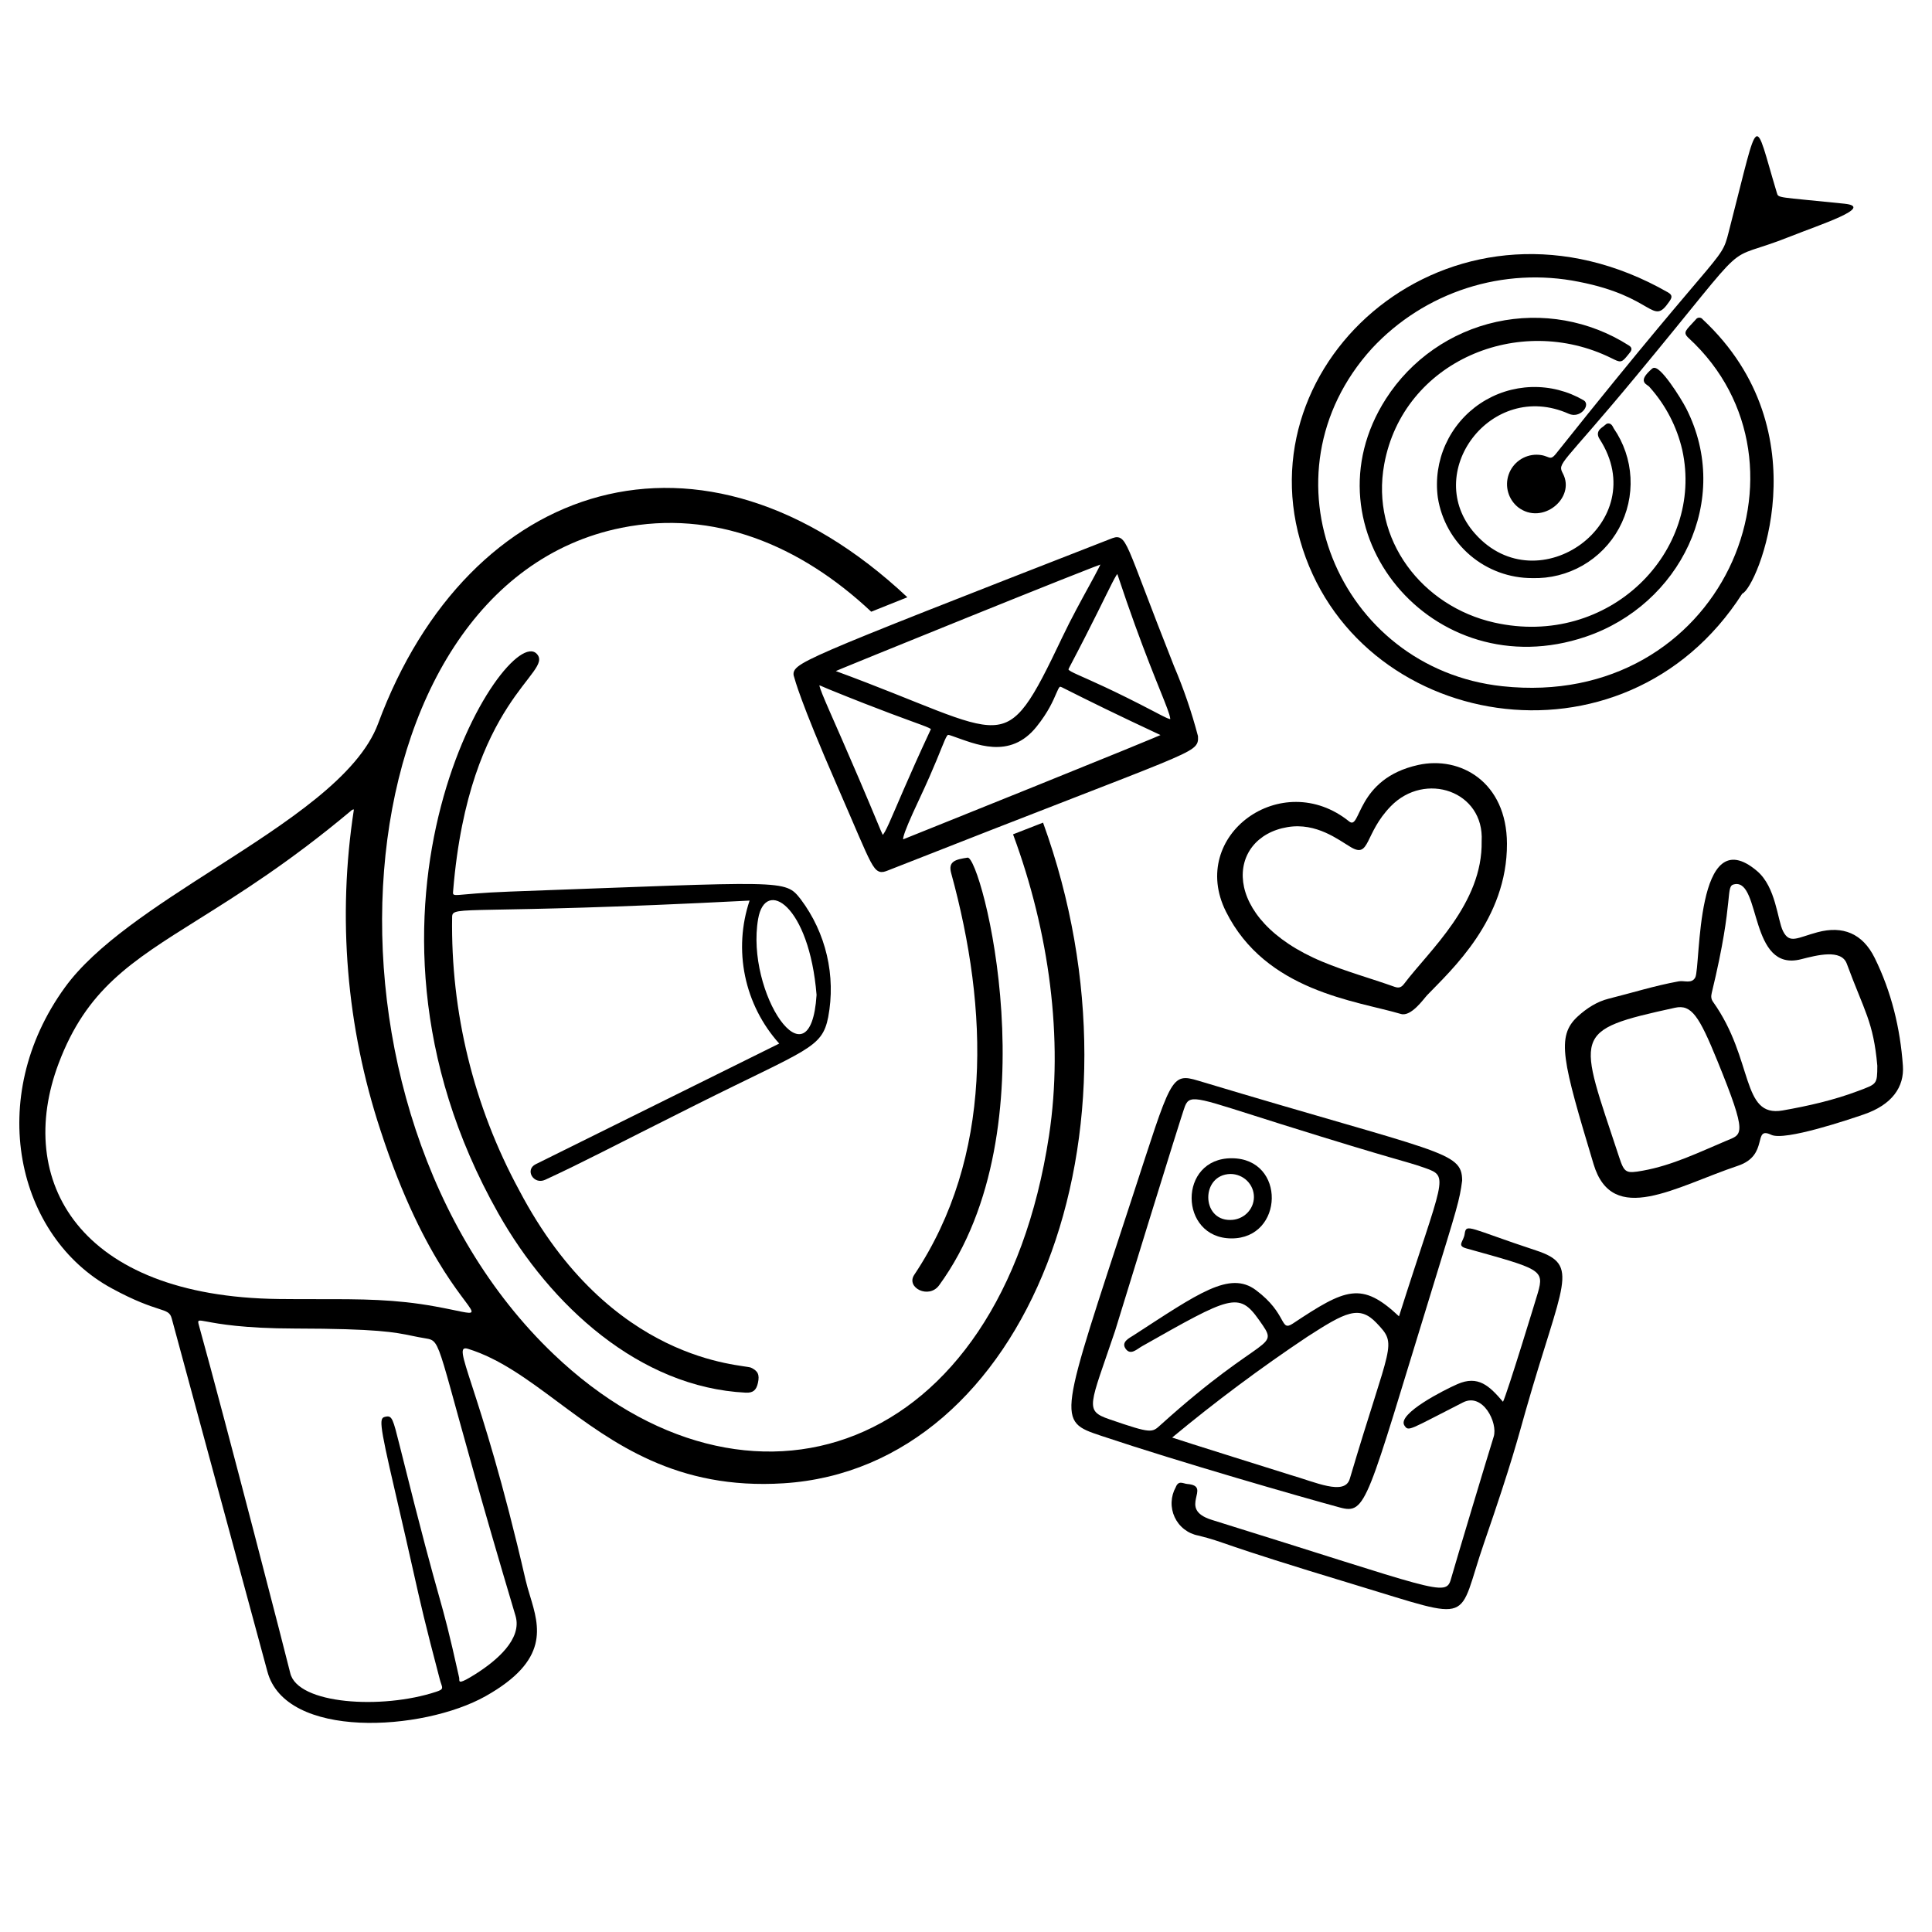
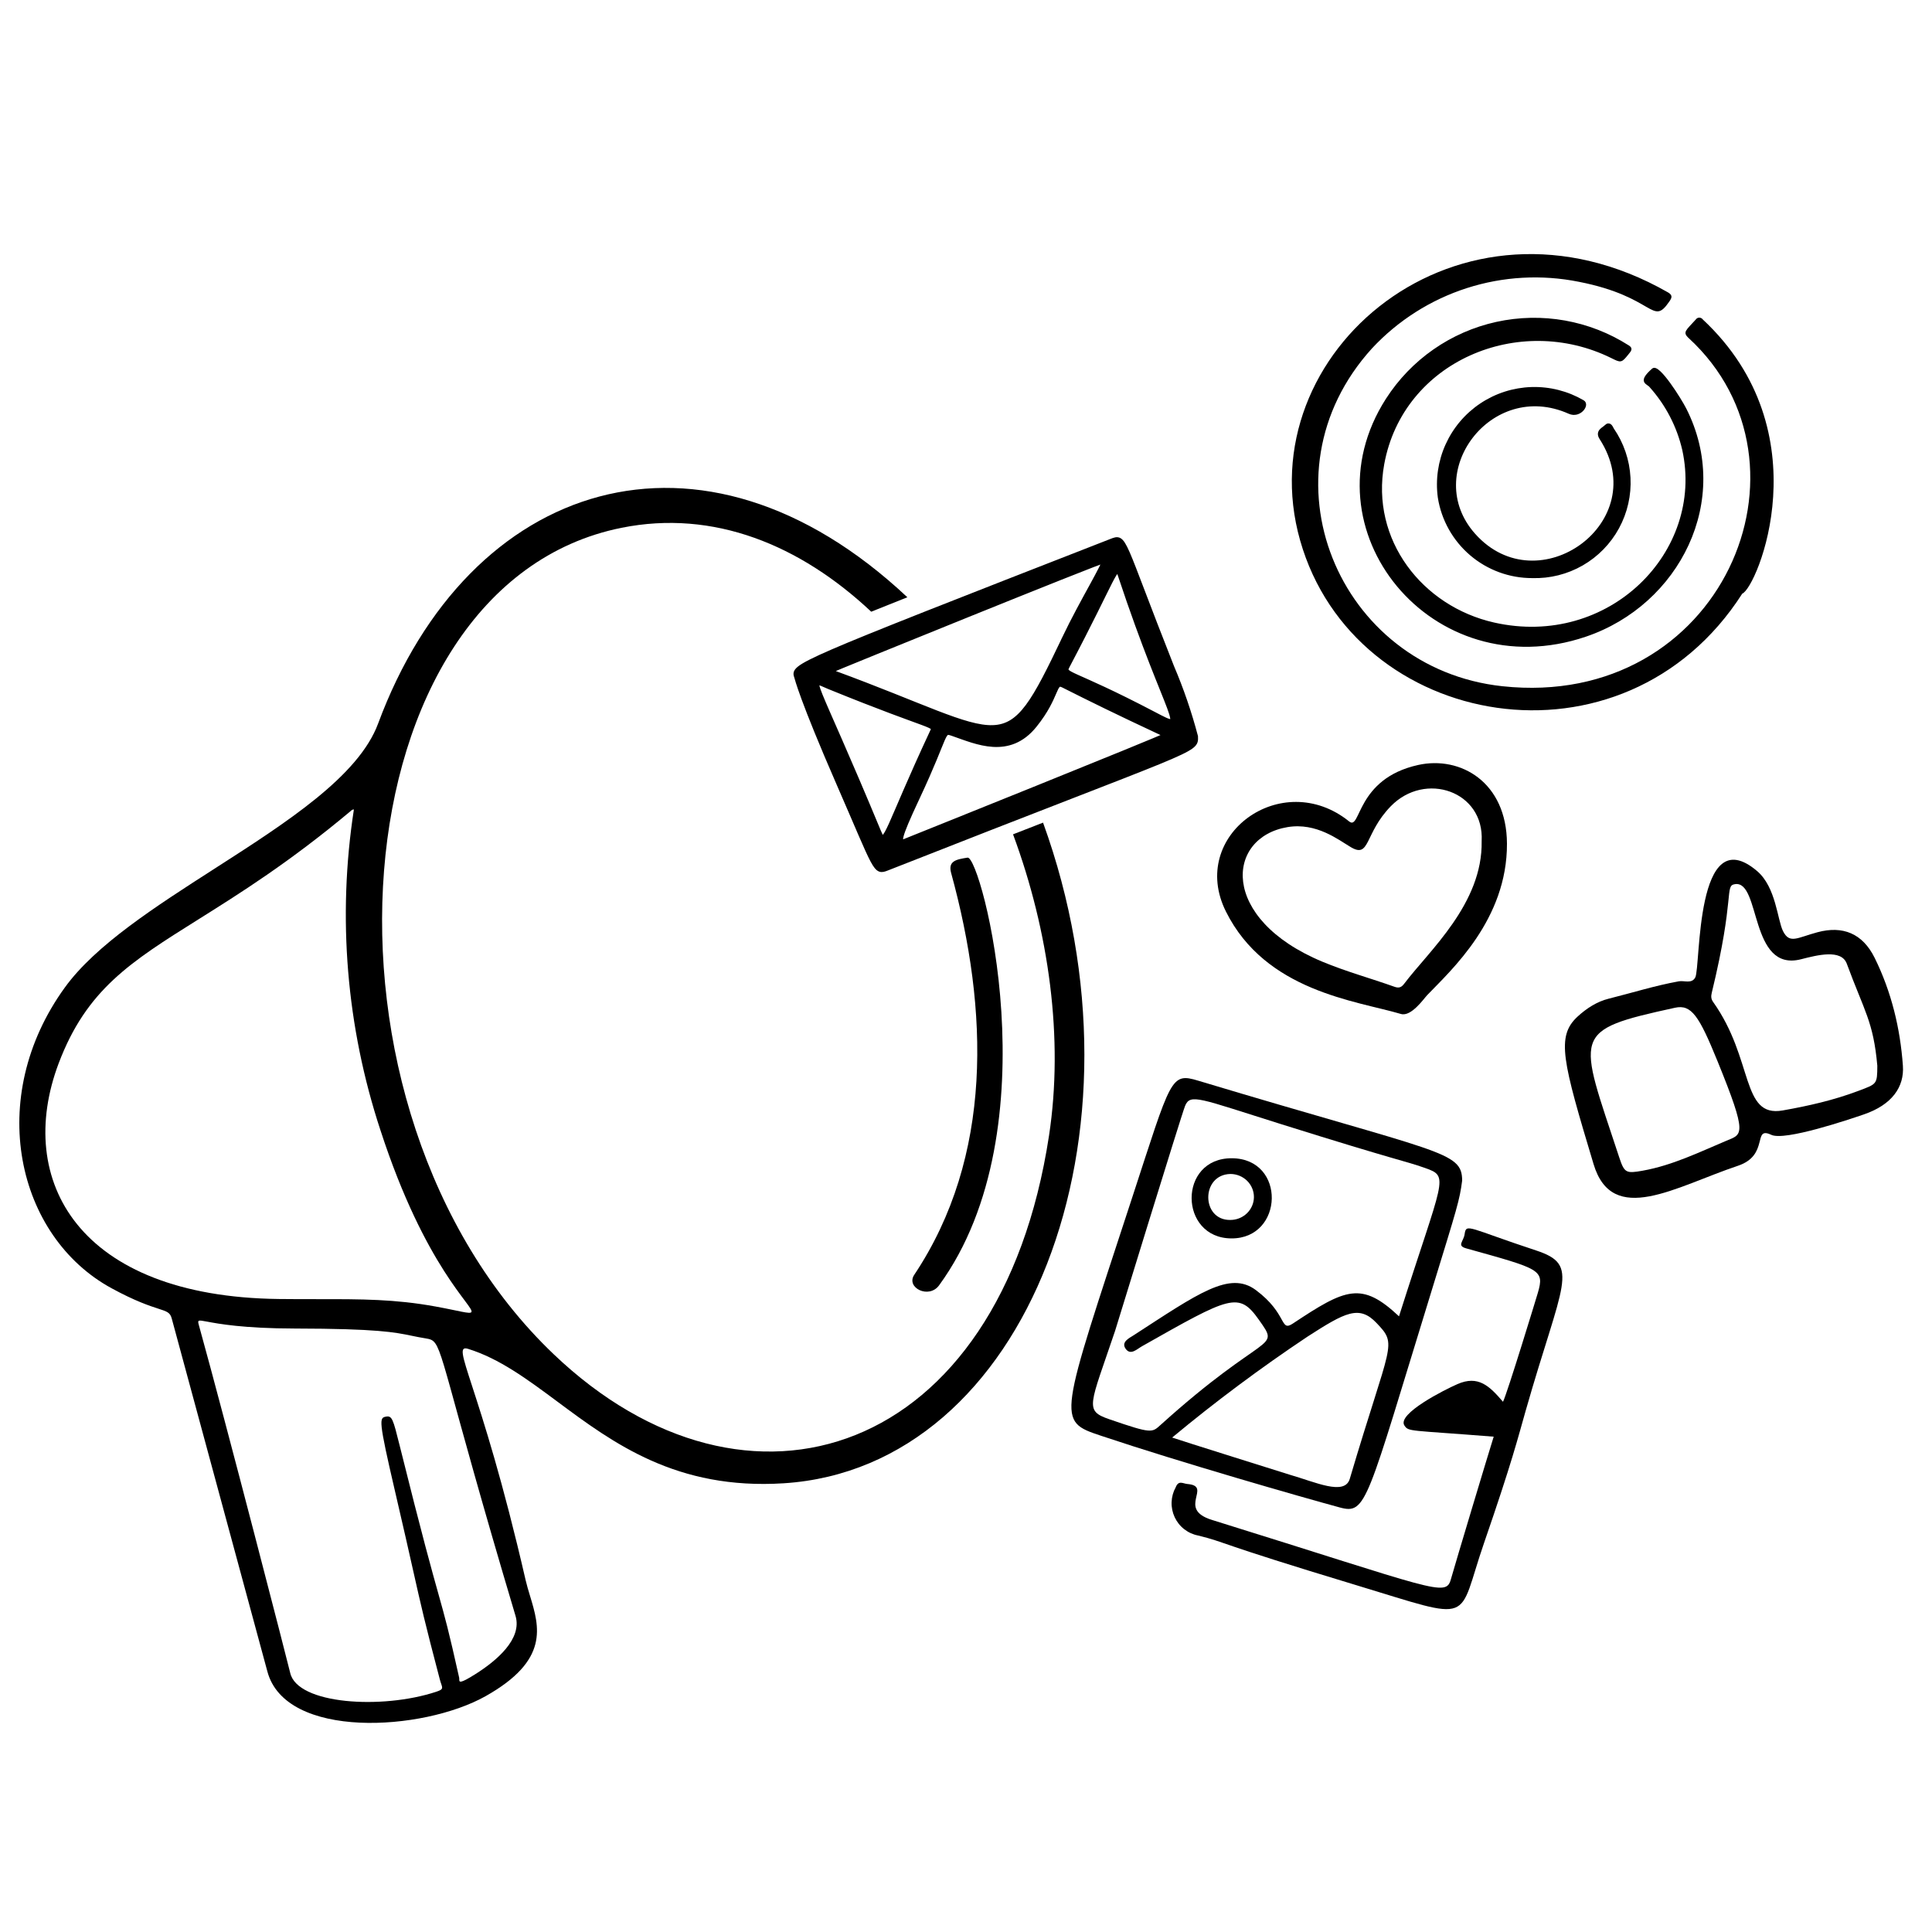
<svg xmlns="http://www.w3.org/2000/svg" width="200" height="200" viewBox="0 0 200 200" fill="none">
-   <path d="M80.665 108.029C78.89 106.054 77.67 103.643 77.131 101.044C76.592 98.443 76.752 95.746 77.597 93.228C48.224 94.74 46.84 93.672 46.805 94.901C46.644 104.772 49.031 114.515 53.734 123.195C63.206 141.239 76.954 141.211 77.742 141.58C78.451 141.913 78.652 142.292 78.462 143.155C78.294 143.919 77.948 144.205 77.195 144.168C66.224 143.623 56.983 135.168 51.582 125.603C33.588 93.737 52.433 64.366 55.563 67.683C57.404 69.629 48.555 72.334 46.914 92.159C46.842 93.038 46.669 92.521 52.778 92.297C81.473 91.252 81.24 90.999 82.892 93.093C84.187 94.817 85.109 96.792 85.598 98.892C86.088 100.992 86.135 103.171 85.736 105.29C85.097 108.528 83.602 108.58 72.057 114.361C63.086 118.853 60.422 120.291 56.442 122.128C55.237 122.686 54.294 121.092 55.46 120.517L80.665 108.029ZM84.531 102.997C83.775 93.667 79.222 90.858 78.483 95.12C77.152 102.779 83.904 112.783 84.531 102.99V102.997Z" fill="black" />
  <path d="M97.218 133.052C96.155 134.511 93.758 133.297 94.64 131.973C102.814 119.726 102.36 104.575 98.463 90.378C98.128 89.151 98.932 88.97 100.164 88.782C101.557 88.579 109.076 116.78 97.218 133.052Z" fill="black" />
  <path fill-rule="evenodd" clip-rule="evenodd" d="M93.93 61.829C72.615 41.814 48.499 49.678 39.145 74.896C37.12 80.356 29.697 85.12 22.242 89.904C16.089 93.853 9.914 97.816 6.732 102.198C-1.589 113.66 1.719 128.016 11.559 133.365C14.024 134.706 15.493 135.182 16.388 135.473C17.297 135.767 17.613 135.87 17.778 136.489C17.789 136.526 27.666 172.975 27.675 173.016C29.537 180.095 43.763 179.245 50.272 175.585C56.885 171.864 55.844 168.427 54.868 165.206C54.699 164.649 54.533 164.099 54.408 163.556C52.028 153.204 50.019 147.019 48.887 143.53C47.816 140.232 47.528 139.346 48.451 139.632C51.704 140.639 54.592 142.785 57.708 145.1C63.477 149.388 70.028 154.255 81.128 153.549C106.381 151.943 119.643 117.325 107.976 85.159C106.865 85.591 105.832 85.994 104.87 86.369C108.599 96.432 110.125 107.523 108.594 117.56C103.513 150.891 77.367 159.324 57.316 140.188C30.733 114.82 34.73 60.594 64.337 54.638C73.887 52.717 82.836 56.421 90.189 63.324C91.308 62.87 92.551 62.374 93.93 61.829ZM49.228 173.294C51.359 171.947 54.086 169.687 53.366 167.271C45.91 142.277 45.857 139.278 44.647 138.701C44.468 138.615 44.262 138.582 44.004 138.539C43.493 138.457 43.071 138.37 42.65 138.283C40.857 137.912 39.076 137.545 30.528 137.529C25.191 137.519 22.612 137.035 21.432 136.814C20.46 136.632 20.434 136.628 20.596 137.21C23.389 147.275 29.842 172.295 30.041 173.175C30.776 176.441 39.546 176.981 45.129 175.139C45.869 174.895 45.837 174.802 45.671 174.308C45.626 174.176 45.571 174.014 45.52 173.814C43.966 167.914 43.578 166.186 42.766 162.569C42.339 160.67 41.796 158.249 40.905 154.432C39.15 146.896 39.265 146.79 39.949 146.65C40.589 146.528 40.688 146.902 41.361 149.596C43.732 159.117 44.725 162.656 45.408 165.09C46.077 167.476 46.449 168.801 47.53 173.663C47.542 173.717 47.542 173.778 47.542 173.836C47.543 174.134 47.543 174.359 49.228 173.294ZM32.991 134.488C37.427 134.486 40.878 134.483 45.068 135.246C47.554 135.696 48.654 136.06 48.8 135.826C49.148 135.269 44.04 131.305 39.383 116.998C35.858 106.303 34.916 94.925 36.635 83.796C36.492 83.788 36.397 83.872 36.305 83.954C36.288 83.969 36.272 83.984 36.255 83.998C29.971 89.259 24.784 92.512 20.512 95.19C13.501 99.587 8.956 102.437 6.07 110.084C1.508 122.186 8.114 134.228 28.854 134.472C30.343 134.49 31.708 134.49 32.991 134.488Z" fill="black" />
  <path d="M123.766 76.241C123.814 77.823 124.151 77.146 91.825 89.877C90.581 90.368 90.764 90.123 86.851 81.153C82.988 72.297 82.511 70.203 82.476 70.106C82.058 68.91 81.975 68.929 115.012 56.034C116.502 55.452 115.967 55.576 121.299 69.045C122.295 71.381 123.12 73.786 123.766 76.241ZM110.201 66.053C112.043 62.203 114.479 58.289 114.282 58.054C114.182 57.932 85.985 69.374 85.99 69.42C86.011 69.588 86.203 69.617 86.334 69.665C104.658 76.385 103.921 79.224 110.206 66.054L110.201 66.053ZM93.57 87.126C93.597 87.118 120.625 76.27 120.618 76.142C120.607 75.956 120.372 75.929 120.23 75.861C115.644 73.72 112.98 72.406 110.052 70.932C109.062 70.434 109.521 72.065 107.106 75.072C104.454 78.378 101.082 76.791 98.685 75.965C97.45 75.539 98.194 75.691 94.946 82.607C92.868 87.025 93.072 87.15 93.57 87.126ZM91.025 86.252C91.665 87.796 91.894 85.656 96.493 75.799C96.91 74.904 96.984 75.641 85.829 71.095C83.455 70.128 83.988 69.293 91.023 86.252H91.025ZM115.955 59.493C115.526 58.202 115.423 59.593 110.491 68.945C109.966 69.94 110.695 69.34 119.424 73.916C123.318 75.959 121.066 74.902 115.952 59.489L115.955 59.493Z" fill="black" stroke="black" stroke-width="0.5" />
  <path d="M151.362 122.211C151.091 124.282 150.878 124.903 148.243 133.475C141.435 155.588 141.479 156.801 138.699 156.053C134.629 154.949 122.226 151.391 113.989 148.633C109.331 147.075 109.619 147.152 117.194 124C121.259 111.577 121.165 111.002 124.043 111.873C149.212 119.444 151.345 119.134 151.362 122.211ZM144.824 136.265C149.398 121.853 150.115 121.819 147.512 120.906C145.229 120.104 145.131 120.295 132.617 116.37C124.143 113.714 123.213 113.165 122.676 114.49C122.294 115.439 115.447 137.732 115.432 137.775C112.815 145.544 112.208 146.017 114.85 146.925C119.239 148.437 119.248 148.316 120.142 147.509C131.092 137.624 132.61 139.865 130.327 136.634C128.238 133.676 127.389 134.176 118.217 139.365C117.695 139.659 117.039 140.344 116.531 139.632C116.022 138.92 116.907 138.516 117.348 138.231C124.05 133.89 127.292 131.523 130.01 133.551C133.321 136.023 132.472 137.919 133.84 137.011C139.31 133.379 140.947 132.624 144.824 136.265ZM121.341 148.815C121.991 149.051 133.414 152.632 133.457 152.645C136.166 153.419 139.19 154.87 139.727 153.095C143.952 138.817 144.729 139.299 142.499 136.956C140.707 135.068 139.262 135.848 135.333 138.38C130.488 141.613 125.818 145.096 121.341 148.815Z" fill="black" />
-   <path d="M155.589 145.112C156.014 144.289 159.086 134.219 159.195 133.841C159.897 131.425 159.472 131.375 151.79 129.233C150.765 128.948 151.515 128.533 151.622 127.735C151.778 126.591 152.077 127.162 159.011 129.445C163.635 130.969 161.755 132.663 157.94 146.028C157.131 148.86 156.549 151.272 153.645 159.678C150.756 168.027 152.888 167.871 140.395 164.095C125.456 159.581 127.104 159.719 124.03 158.956C123.505 158.856 123.011 158.631 122.587 158.3C122.164 157.97 121.827 157.544 121.6 157.056C121.374 156.569 121.265 156.034 121.284 155.496C121.304 154.959 121.448 154.433 121.709 153.963C122.002 153.2 122.473 153.586 122.914 153.622C125.592 153.841 121.761 156.19 125.453 157.339C148.691 164.565 149.664 165.369 150.194 163.488C150.681 161.762 154.016 150.669 154.627 148.724C155.078 147.288 153.504 144.134 151.456 145.175C145.836 148.027 145.827 148.227 145.386 147.571C144.588 146.365 149.548 143.86 150.872 143.284C153.025 142.341 154.182 143.467 155.589 145.112Z" fill="black" />
+   <path d="M155.589 145.112C156.014 144.289 159.086 134.219 159.195 133.841C159.897 131.425 159.472 131.375 151.79 129.233C150.765 128.948 151.515 128.533 151.622 127.735C151.778 126.591 152.077 127.162 159.011 129.445C163.635 130.969 161.755 132.663 157.94 146.028C157.131 148.86 156.549 151.272 153.645 159.678C150.756 168.027 152.888 167.871 140.395 164.095C125.456 159.581 127.104 159.719 124.03 158.956C123.505 158.856 123.011 158.631 122.587 158.3C122.164 157.97 121.827 157.544 121.6 157.056C121.374 156.569 121.265 156.034 121.284 155.496C121.304 154.959 121.448 154.433 121.709 153.963C122.002 153.2 122.473 153.586 122.914 153.622C125.592 153.841 121.761 156.19 125.453 157.339C148.691 164.565 149.664 165.369 150.194 163.488C150.681 161.762 154.016 150.669 154.627 148.724C145.836 148.027 145.827 148.227 145.386 147.571C144.588 146.365 149.548 143.86 150.872 143.284C153.025 142.341 154.182 143.467 155.589 145.112Z" fill="black" />
  <path d="M127.521 119.902C133.159 119.928 132.92 128.229 127.472 128.2C122.023 128.171 121.93 119.876 127.521 119.902ZM127.345 126.289C127.992 126.294 128.616 126.048 129.077 125.605C129.538 125.162 129.801 124.558 129.806 123.927C129.81 123.296 129.557 122.688 129.103 122.238C128.649 121.789 128.029 121.533 127.382 121.529C124.308 121.585 124.331 126.32 127.345 126.289Z" fill="black" />
  <path d="M156 87.326C156.037 95.182 150.248 100.409 147.746 103.011C147.394 103.378 146.09 105.28 145.022 104.965C140.38 103.593 131.029 102.634 126.905 94.357C122.975 86.47 132.695 79.423 139.665 85.036C140.893 86.024 140.337 80.62 146.807 79.19C151.191 78.221 155.971 80.965 156 87.326ZM153.38 87.081C153.668 81.891 147.522 79.811 143.971 83.465C141.224 86.293 141.846 88.879 139.851 87.705C138.56 86.945 136.283 85.123 133.288 85.622C126.921 86.682 126.199 95.098 136.891 99.554C139.326 100.569 141.888 101.272 144.378 102.158C144.873 102.334 145.118 102.158 145.378 101.814C147.949 98.41 153.499 93.544 153.38 87.081Z" fill="black" />
  <path d="M196.987 110.318C197.146 112.517 195.864 114.367 192.936 115.367C191.463 115.871 184.766 118.141 183.362 117.477C181.38 116.539 183.194 119.581 179.914 120.679C173.459 122.84 166.919 127.009 164.967 120.513C161.755 109.827 161.064 107.297 163.321 105.227C164.238 104.386 165.317 103.687 166.507 103.39C168.931 102.786 171.317 102.032 173.788 101.586C174.355 101.482 175.121 101.874 175.492 101.188C176.072 100.117 175.453 84.686 181.901 90.178C183.848 91.838 183.994 95.218 184.574 96.382C185.26 97.76 186.055 97.062 188.159 96.502C190.753 95.812 192.808 96.611 194.068 99.166C195.803 102.688 196.708 106.436 196.987 110.318ZM194.339 110.324C193.932 105.747 192.993 104.684 191.179 99.762C190.611 98.221 188.1 98.878 186.445 99.301C181.085 100.67 182.294 91.119 179.603 91.527C178.496 91.696 179.644 92.716 177.201 102.777C177.113 103.136 177.124 103.417 177.341 103.721C181.578 109.667 180.208 115.713 184.532 114.955C187.201 114.486 189.831 113.89 192.372 112.93C194.301 112.201 194.329 112.268 194.339 110.324ZM167.612 119.783C168.153 121.426 168.32 121.499 170.055 121.188C173.136 120.637 175.898 119.275 178.728 118.084C180.356 117.399 180.959 117.613 177.783 109.819C175.887 105.167 175.098 103.948 173.393 104.322C162.497 106.706 163.379 106.911 167.612 119.783Z" fill="black" />
-   <path d="M159.071 47.072C160.451 47.084 160.378 47.85 161.104 46.932C179.622 23.674 178.006 27.675 179.136 23.302C182.209 11.4 181.512 11.897 183.935 19.947C184.11 20.534 183.891 20.359 190.931 21.087C194.13 21.419 188.331 23.282 185.354 24.471C177.726 27.521 182.162 23.512 169.293 39.028C161.55 48.364 161.194 47.873 161.801 49.039C163.115 51.565 159.657 54.419 157.159 52.516C156.662 52.12 156.302 51.581 156.126 50.971C155.95 50.361 155.969 49.712 156.18 49.114C156.39 48.515 156.782 47.997 157.3 47.631C157.818 47.266 158.437 47.07 159.071 47.072Z" fill="black" />
  <path d="M158.627 59.595C156.33 59.602 154.107 58.788 152.359 57.3C150.611 55.812 149.451 53.748 149.092 51.48C148.844 49.652 149.115 47.791 149.874 46.109C150.634 44.427 151.849 42.992 153.384 41.968C154.919 40.944 156.712 40.371 158.555 40.316C160.399 40.261 162.223 40.725 163.816 41.655C164.265 41.893 163.469 43.035 162.5 42.606C154.198 38.903 146.745 48.951 152.52 55.425C159.252 62.977 171.513 54.168 165.801 45.315C165.385 44.672 166.016 44.49 166.295 44.203C166.623 43.865 166.734 44.321 166.848 44.49C167.859 45.957 168.445 47.675 168.538 49.454C168.632 51.233 168.231 53.004 167.379 54.569C166.527 56.134 165.258 57.432 163.714 58.319C162.168 59.206 160.408 59.648 158.627 59.595Z" fill="black" stroke="black" stroke-width="0.5" />
  <path d="M176.268 33.066C176.227 33.008 176.171 32.96 176.106 32.928C176.041 32.897 175.97 32.881 175.899 32.883C175.826 32.885 175.756 32.904 175.693 32.939C175.632 32.974 175.578 33.024 175.539 33.085C174.543 34.192 174.139 34.381 174.811 34.998C188.974 48.022 178.235 73.48 155.525 71.038C138.514 69.208 130.137 49.136 142.037 36.054C144.721 33.174 148.099 31.029 151.847 29.824C155.594 28.62 159.588 28.395 163.448 29.172C171.342 30.717 171.004 33.84 172.802 31.221C173.056 30.85 173.2 30.577 172.673 30.27C151.128 17.954 129.063 36.499 134.59 55.949C140.188 75.642 168.092 80.612 180.36 61.451C181.856 60.895 188.752 44.714 176.268 33.066Z" fill="black" />
  <path d="M174.449 42.346C173.94 41.34 171.686 37.746 171.113 38.25C169.569 39.604 170.607 39.622 170.876 40.011C172.539 41.871 173.707 44.121 174.269 46.553C176.601 57.182 166.606 67.255 154.656 64.569C147.153 62.882 141.721 55.937 143.173 48.026C145.145 37.278 157.231 32.203 166.86 36.959C167.805 37.425 167.793 37.45 168.463 36.625C168.762 36.253 168.926 36.096 168.54 35.86C164.5 33.285 159.604 32.417 154.925 33.445C150.247 34.474 146.166 37.315 143.578 41.347C134.965 54.772 148.358 71.142 164.125 65.792C173.789 62.517 179.209 51.727 174.449 42.346Z" fill="black" stroke="black" stroke-width="0.25" />
</svg>